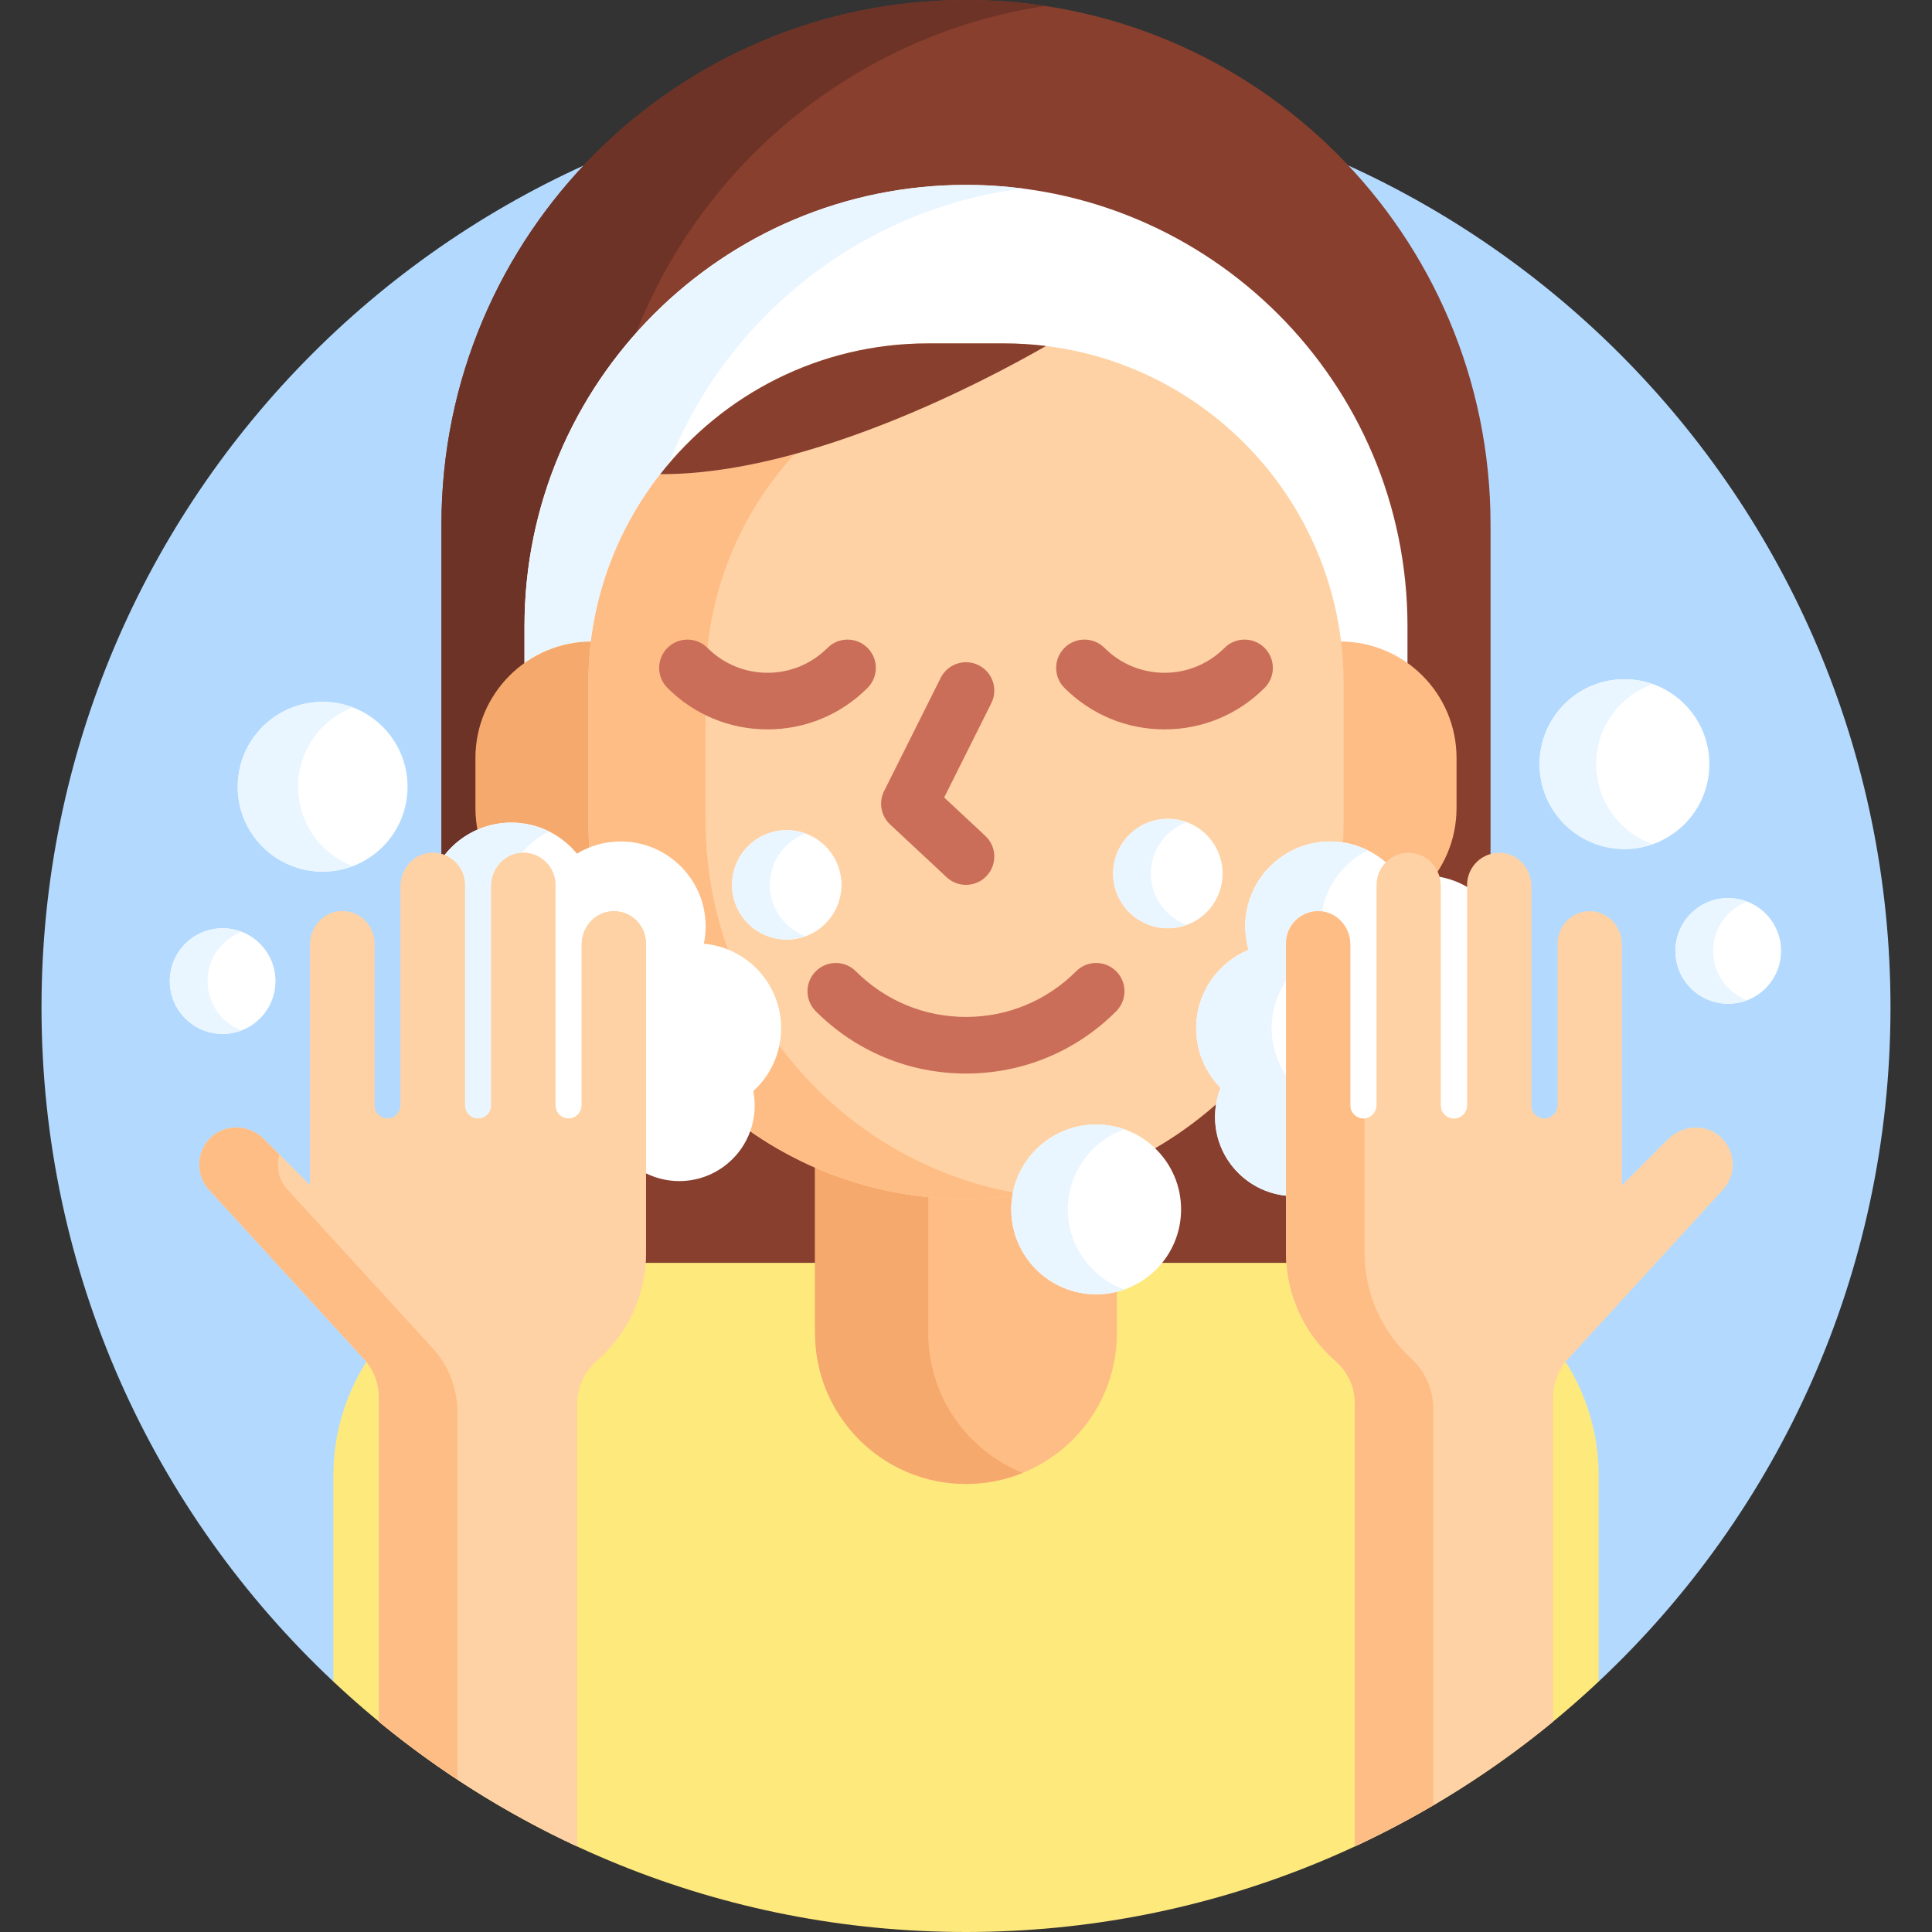
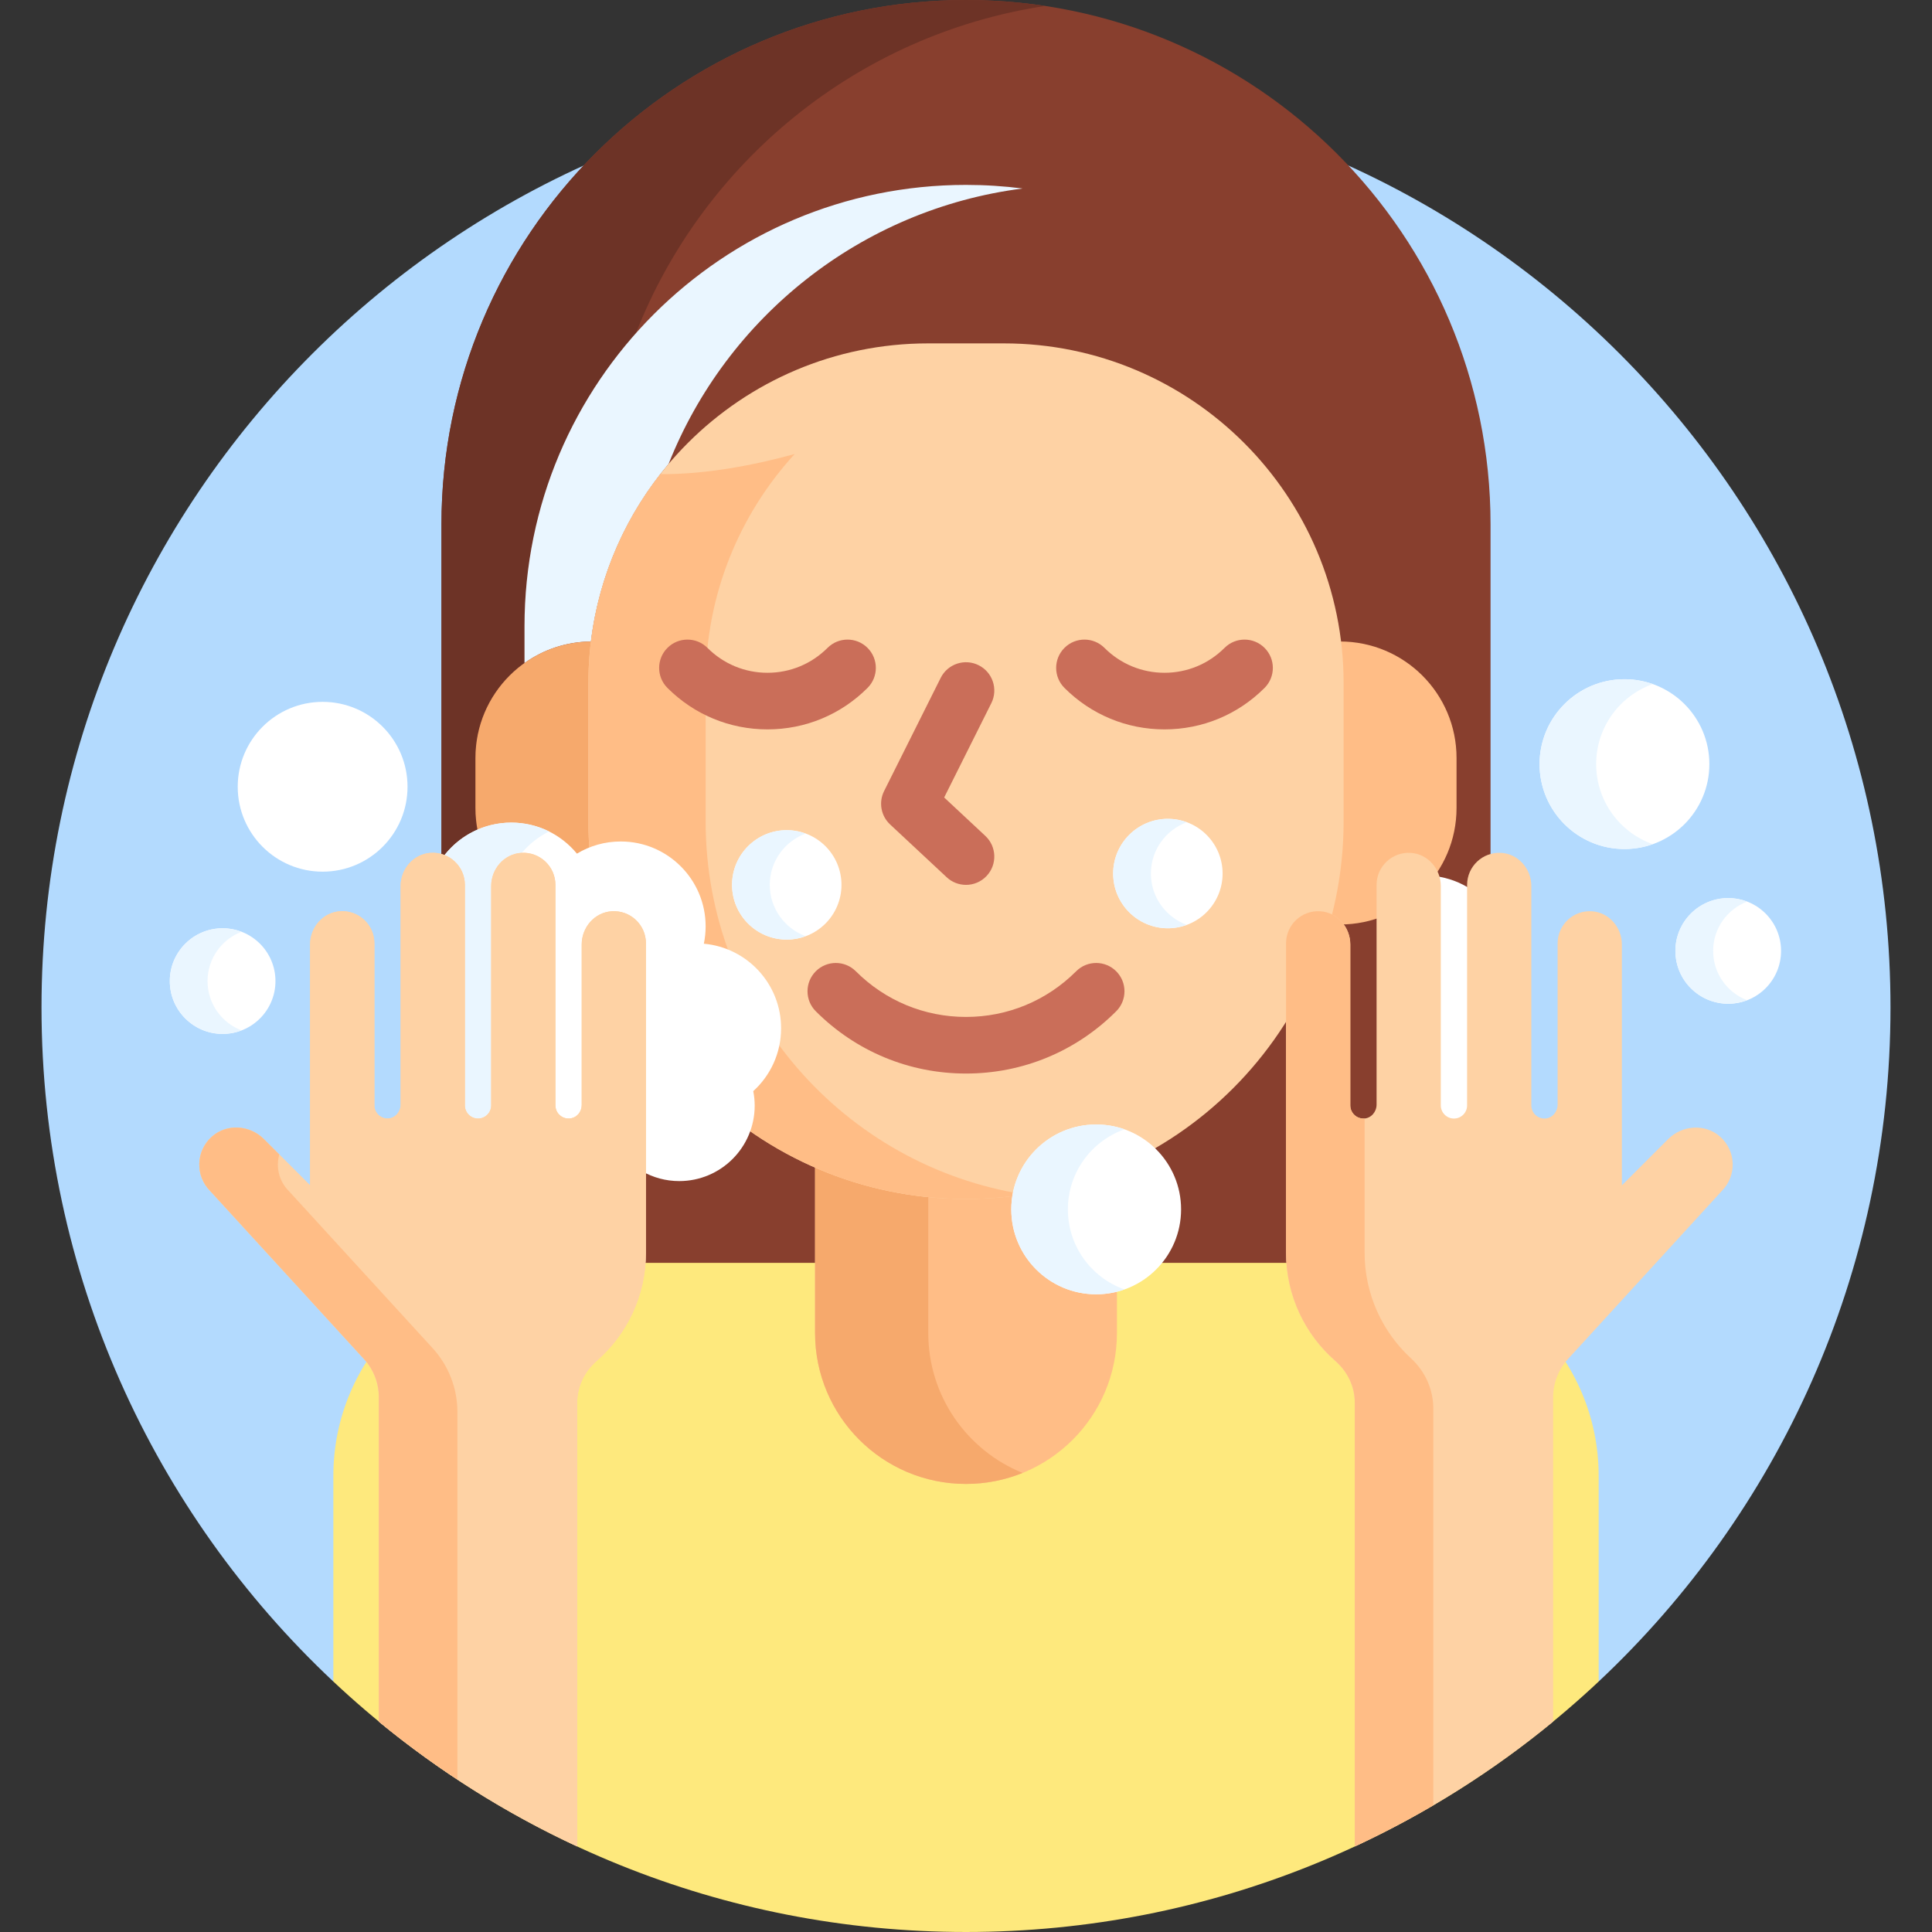
<svg xmlns="http://www.w3.org/2000/svg" id="Capa_1" height="512" viewBox="0 0 512 512" width="512">
  <rect x="0" y="0" width="512" height="512" fill="#333333" stroke="none" />
  <g>
    <path d="m256 22c-135.31 0-245 109.69-245 245 0 70.444 29.741 133.933 77.339 178.627l1-.433v-54.065c0-30.576 24.875-55.451 55.451-55.451h71.21v17.578c0 22.056 17.944 40 40 40s40-17.944 40-40v-17.578h71.21c30.576 0 55.451 24.875 55.451 55.451v54.065l1 .433c47.598-44.694 77.339-108.183 77.339-178.627 0-135.31-109.69-245-245-245z" fill="#b3dafe" />
    <path d="m144.79 335.677h222.42c10.127 0 19.62 2.742 27.8 7.503v-204.17c0-76.773-62.237-139.01-139.01-139.01-76.773 0-139.01 62.237-139.01 139.01v204.17c8.18-4.761 17.673-7.503 27.8-7.503z" fill="#883f2e" />
    <g>
      <path d="m126.541 219.859c-.35-1.86-.541-3.777-.541-5.739v-13.241c0-10.388 5.135-19.572 13-25.169v-9.71c0-29.818 11.16-57.025 29.524-77.687 17.805-45.432 58.826-79.215 108.471-86.736-6.847-1.037-13.858-1.577-20.995-1.577-76.773 0-139.01 62.237-139.01 139.01v88.703c2.376-3.432 5.68-6.171 9.551-7.854z" fill="#6d3326" />
    </g>
-     <path d="m156.613 171.007.877-.008.106-.871c5.449-44.54 43.445-78.128 88.384-78.128h20.039c44.939 0 82.936 33.588 88.384 78.128l.106.871.877.008c6.593.058 12.687 2.279 17.613 5.979v-10.986c0-64.617-52.383-117-117-117-64.617 0-117 52.383-117 117v10.985c4.927-3.7 11.022-5.92 17.614-5.978z" fill="#fff" />
    <path d="m156.604 170.007c2.179-17.812 9.558-34.014 20.574-47.047 15.384-38.863 50.977-67.523 93.822-73.006-4.911-.629-9.918-.954-15-.954-64.617 0-117 52.383-117 117v9.711c4.977-3.542 11.044-5.647 17.604-5.704z" fill="#eaf6ff" />
    <path d="m367.21 334.677h-72.21v18.578c0 21.505-17.495 39-39 39s-39-17.495-39-39v-18.578h-72.21c-31.177 0-56.452 25.274-56.452 56.452v54.498c43.829 41.154 102.797 66.373 167.662 66.373s123.833-25.219 167.661-66.373v-54.498c0-31.177-25.274-56.452-56.451-56.452z" fill="#fee97d" />
    <path d="m256 316.742c-14.227 0-27.76-3.02-40-8.444v44.958c0 22.091 17.909 40 40 40 22.091 0 40-17.909 40-40v-44.958c-12.24 5.424-25.773 8.444-40 8.444z" fill="#ffbd86" />
    <path d="m246 353.256v-36.01c-10.571-1.049-20.656-3.747-30-7.826v43.837c0 22.091 17.909 40 40 40 5.306 0 10.367-1.042 15-2.919-14.657-5.936-25-20.297-25-37.082z" fill="#f6a96c" />
    <g>
      <path d="m355.121 170h-.735c.45 3.622.685 7.31.685 11.051v36.62c0 9.476-1.34 18.644-3.836 27.329h3.885c17.055 0 30.88-13.825 30.88-30.879v-13.241c0-17.055-13.825-30.88-30.879-30.88z" fill="#ffbd86" />
      <path d="m156.929 217.671v-36.62c0-3.742.235-7.429.685-11.051h-.735c-17.054 0-30.879 13.825-30.879 30.879v13.241c0 17.055 13.825 30.88 30.879 30.88h3.885c-2.495-8.684-3.835-17.853-3.835-27.329z" fill="#f6a96c" />
    </g>
    <g>
      <path d="m256 317.742c-55.268 0-100.071-44.803-100.071-100.071v-36.62c0-49.734 40.317-90.051 90.051-90.051h20.04c49.734 0 90.051 40.317 90.051 90.051v36.62c0 55.268-44.803 100.071-100.071 100.071z" fill="#fed2a4" />
    </g>
    <g>
      <g fill="#fff">
        <path d="m380.832 234.805v58.136c0 2.472 2.011 4.483 4.482 4.483s4.483-2.011 4.483-4.483v-57.279c-2.772-1.813-5.967-3.029-9.407-3.471.282.82.442 1.698.442 2.614z" />
-         <path d="m341.816 249.99c0-4.143 3.369-7.513 7.512-7.513.166 0 .334.005.503.017 3.931.255 7.01 3.676 7.01 7.789v42.657c0 1.198.467 2.323 1.313 3.17s1.973 1.313 3.17 1.313c.08 0 .159-.002.239-.006 2.38-.125 4.243-2.178 4.243-4.674v-58.23c0-2.069.841-3.945 2.198-5.304-4.036-3.843-9.492-6.208-15.505-6.208-12.426 0-22.5 10.074-22.5 22.5 0 2.157.31 4.24.876 6.215-8.145 3.383-13.875 11.413-13.875 20.784 0 6.155 2.474 11.731 6.479 15.793-.944 2.389-1.479 4.983-1.479 7.707 0 11.198 8.772 20.323 19.816 20.94z" />
      </g>
-       <path d="m340.816 285.033c-2.409-3.582-3.816-7.892-3.816-12.533 0-4.64 1.409-8.949 3.816-12.531v-9.979c0-4.889 4.122-8.816 9.079-8.494.157.01.31.035.465.054 1.263-7.118 5.862-13.082 12.134-16.203-3.012-1.497-6.402-2.347-9.994-2.347-12.426 0-22.5 10.074-22.5 22.5 0 2.157.31 4.24.876 6.215-8.146 3.384-13.876 11.414-13.876 20.785 0 6.155 2.474 11.731 6.479 15.793-.944 2.389-1.479 4.983-1.479 7.707 0 10.86 8.245 19.793 18.816 20.886z" fill="#eaf6ff" />
    </g>
    <g>
      <path d="m187 217.671v-36.62c0-23.41 8.949-44.717 23.593-60.73-11.902 3.26-24.104 5.393-35.614 5.338-11.935 15.277-19.049 34.503-19.049 55.391v36.62c0 55.268 44.803 100.071 100.071 100.071 5.285 0 10.472-.413 15.535-1.202-47.89-7.464-84.536-48.885-84.536-98.868z" fill="#ffbd86" />
    </g>
    <g>
      <path d="m256 284.5c-15.028 0-29.164-5.859-39.804-16.499-2.929-2.929-2.929-7.678.001-10.606 2.929-2.93 7.678-2.929 10.606 0 7.806 7.807 18.175 12.105 29.196 12.105s21.391-4.299 29.196-12.105c2.93-2.929 7.679-2.929 10.606 0 2.93 2.929 2.93 7.677.001 10.606-10.638 10.64-24.774 16.499-39.802 16.499z" fill="#ca6e59" />
    </g>
    <g>
      <path d="m255.998 234.5c-1.833 0-3.67-.668-5.115-2.017l-15-14c-2.43-2.268-3.077-5.864-1.591-8.837l15-30c1.852-3.705 6.355-5.207 10.063-3.354 3.704 1.852 5.206 6.357 3.354 10.062l-12.493 24.987 10.902 10.176c3.028 2.826 3.192 7.572.365 10.6-1.477 1.583-3.478 2.383-5.485 2.383z" fill="#ca6e59" />
    </g>
    <g>
      <g>
        <path d="m203.394 193.294c-10.013 0-19.429-3.903-26.517-10.991-2.929-2.929-2.929-7.678.001-10.606 2.928-2.929 7.677-2.929 10.606 0 4.254 4.254 9.903 6.597 15.909 6.597 6.005 0 11.655-2.343 15.91-6.597 2.929-2.929 7.678-2.929 10.606 0s2.929 7.678-.001 10.606c-7.086 7.088-16.503 10.991-26.514 10.991z" fill="#ca6e59" />
      </g>
      <g>
        <path d="m308.606 193.294c-10.012 0-19.429-3.903-26.516-10.991-2.93-2.929-2.93-7.677-.001-10.606 2.93-2.929 7.679-2.93 10.606 0 4.255 4.254 9.905 6.597 15.91 6.597 6.006 0 11.655-2.343 15.909-6.597 2.93-2.929 7.679-2.93 10.606 0 2.93 2.929 2.93 7.677.001 10.606-7.086 7.088-16.502 10.991-26.515 10.991z" fill="#ca6e59" />
      </g>
    </g>
    <g>
      <g>
        <circle cx="85.5" cy="208.5" fill="#fff" r="22.5" />
      </g>
-       <path d="m79 208.5c0-9.608 6.024-17.805 14.5-21.031-2.486-.946-5.182-1.469-8-1.469-12.426 0-22.5 10.074-22.5 22.5s10.074 22.5 22.5 22.5c2.818 0 5.514-.523 8-1.469-8.476-3.226-14.5-11.423-14.5-21.031z" fill="#eaf6ff" />
    </g>
    <g>
      <g>
        <circle cx="430.5" cy="202.5" fill="#fff" r="22.5" />
      </g>
      <path d="m423 202.5c0-9.796 6.262-18.125 15-21.215-2.346-.83-4.87-1.285-7.5-1.285-12.426 0-22.5 10.074-22.5 22.5s10.074 22.5 22.5 22.5c2.63 0 5.154-.456 7.5-1.285-8.738-3.09-15-11.419-15-21.215z" fill="#eaf6ff" />
    </g>
    <g>
      <g>
        <circle cx="290.5" cy="320.5" fill="#fff" r="22.5" />
      </g>
      <path d="m283 320.5c0-9.796 6.262-18.125 15-21.215-2.346-.83-4.87-1.285-7.5-1.285-12.426 0-22.5 10.074-22.5 22.5s10.074 22.5 22.5 22.5c2.63 0 5.154-.456 7.5-1.285-8.738-3.09-15-11.419-15-21.215z" fill="#eaf6ff" />
    </g>
    <g>
      <g>
        <circle cx="458" cy="252" fill="#fff" r="14" />
      </g>
      <path d="m454 252c0-5.968 3.741-11.05 9-13.064-1.555-.596-3.236-.936-5-.936-7.732 0-14 6.268-14 14s6.268 14 14 14c1.764 0 3.445-.34 5-.936-5.259-2.014-9-7.096-9-13.064z" fill="#eaf6ff" />
    </g>
    <g>
      <g>
        <circle cx="59" cy="260" fill="#fff" r="14" />
      </g>
      <path d="m55 260c0-5.968 3.741-11.05 9-13.064-1.555-.596-3.236-.936-5-.936-7.732 0-14 6.268-14 14s6.268 14 14 14c1.764 0 3.445-.34 5-.936-5.259-2.014-9-7.096-9-13.064z" fill="#eaf6ff" />
    </g>
    <g>
      <path d="m186.529 250.095c.308-1.484.471-3.02.471-4.595 0-12.426-10.074-22.5-22.5-22.5-4.248 0-8.22 1.178-11.609 3.224-4.127-5.021-10.385-8.224-17.391-8.224-7.553 0-14.232 3.726-18.313 9.436 2.916 1.033 5.015 3.811 5.015 7.077v58.428c0 2.472 2.012 4.483 4.483 4.483s4.482-2.011 4.482-4.483v-58.136c0-4.112 3.079-7.533 7.01-7.788.169-.011.337-.017.504-.017 4.142 0 7.512 3.37 7.512 7.513v58.428c0 1.198.466 2.323 1.313 3.17s1.973 1.313 3.17 1.313c.308 0 .618-.031.925-.093 2.062-.417 3.559-2.301 3.559-4.481v-42.566c0-4.113 3.079-7.534 7.01-7.789.169-.011.337-.017.503-.017 4.143 0 7.512 3.37 7.512 7.513v60.421c2.901 1.641 6.245 2.589 9.816 2.589 11.046 0 20-8.954 20-20 0-1.314-.135-2.596-.377-3.84 4.532-4.116 7.377-10.056 7.377-16.66-.001-11.743-8.997-21.379-20.472-22.406z" fill="#fff" />
      <path d="m135.5 218c-7.178 0-13.566 3.365-17.686 8.6 3.153 1.246 5.388 4.315 5.388 7.913v58.428c0 1.923 1.559 3.483 3.483 3.483 1.923 0 3.483-1.559 3.483-3.483v-58.136c0-4.534 3.421-8.493 7.945-8.786.058-.004.115 0 .173-.002 1.981-2.35 4.434-4.29 7.214-5.671-3.014-1.499-6.407-2.346-10-2.346z" fill="#eaf6ff" />
    </g>
    <g>
      <g>
        <circle cx="208.5" cy="234.5" fill="#fff" r="14.5" />
      </g>
      <path d="m204 234.5c0-6.248 3.959-11.557 9.5-13.596-1.561-.574-3.24-.904-5-.904-8.008 0-14.5 6.492-14.5 14.5s6.492 14.5 14.5 14.5c1.76 0 3.439-.329 5-.904-5.541-2.039-9.5-7.348-9.5-13.596z" fill="#eaf6ff" />
    </g>
    <g>
      <g>
        <circle cx="309.5" cy="231.5" fill="#fff" r="14.5" />
      </g>
      <path d="m305 231.5c0-6.248 3.959-11.557 9.5-13.596-1.561-.574-3.24-.904-5-.904-8.008 0-14.5 6.492-14.5 14.5s6.492 14.5 14.5 14.5c1.76 0 3.439-.329 5-.904-5.541-2.039-9.5-7.348-9.5-13.596z" fill="#eaf6ff" />
    </g>
    <g>
      <path d="m455.808 301.193c-3.957-3.476-10.02-3.034-13.744.691l-12.251 12.251v-63.852c0-4.533-3.42-8.492-7.944-8.786-4.958-.322-9.082 3.605-9.082 8.494v42.753c0 1.886-1.412 3.576-3.296 3.675-2.009.105-3.67-1.492-3.67-3.478v-58.137c0-4.533-3.42-8.492-7.944-8.785-4.958-.322-9.08 3.604-9.08 8.494v58.428c0 1.923-1.559 3.483-3.483 3.483-1.923 0-3.483-1.559-3.483-3.483v-58.136c0-4.534-3.421-8.493-7.945-8.786-4.958-.322-9.08 3.604-9.08 8.494v58.231c0 1.886-1.412 3.576-3.296 3.675-2.009.105-3.67-1.492-3.67-3.478v-42.657c0-4.534-3.421-8.494-7.946-8.787-4.958-.322-9.079 3.605-9.079 8.494v81.941c0 11.466 5.061 21.749 13.07 28.74 3.202 2.795 5.142 6.759 5.142 11.009v117.648c18.961-8.802 36.614-19.945 52.57-33.079v-85.967c0-3.749 1.404-7.361 3.934-10.127l40.753-44.532c4.019-4.015 3.859-10.624-.476-14.431z" fill="#fed2a4" />
      <g>
        <path d="m379.845 478.423v-105.115c0-5.068-2.16-9.875-5.889-13.306-7.576-6.97-12.324-16.965-12.324-28.071v-35.533c-.041.004-.079.017-.121.019-2.009.105-3.67-1.492-3.67-3.478v-42.657c0-4.534-3.421-8.493-7.946-8.787-4.958-.322-9.079 3.605-9.079 8.494v81.941c0 11.467 5.061 21.749 13.071 28.74 3.202 2.795 5.142 6.759 5.142 11.009v117.648c7.131-3.308 14.076-6.95 20.816-10.904z" fill="#ffbd86" />
      </g>
      <path d="m162.104 241.496c-4.525.294-7.946 4.253-7.946 8.787v42.566c0 1.662-1.127 3.172-2.757 3.501-2.241.453-4.209-1.249-4.209-3.409v-58.428c0-4.89-4.122-8.816-9.08-8.494-4.524.294-7.945 4.253-7.945 8.786v58.136c0 1.923-1.559 3.483-3.483 3.483-1.923 0-3.483-1.559-3.483-3.483v-58.428c0-4.89-4.122-8.816-9.08-8.494-4.524.294-7.944 4.252-7.944 8.786v57.939c0 1.886-1.412 3.576-3.296 3.675-2.009.105-3.67-1.492-3.67-3.478v-42.95c0-4.889-4.124-8.816-9.082-8.494-4.524.294-7.944 4.253-7.944 8.786v63.852l-12.251-12.251c-3.724-3.724-9.786-4.166-13.744-.691-4.336 3.808-4.495 10.416-.479 14.432l40.753 44.532c2.531 2.765 3.934 6.378 3.934 10.127v85.967c15.956 13.135 33.609 24.278 52.57 33.079v-117.649c0-4.25 1.94-8.214 5.142-11.009 8.009-6.991 13.071-17.274 13.071-28.74v-81.942c.003-4.889-4.119-8.816-9.077-8.494z" fill="#fed2a4" />
      <path d="m162.104 241.496c-4.525.294-7.946 4.253-7.946 8.787v42.566c0 1.662-1.127 3.172-2.757 3.501-2.241.453-4.209-1.249-4.209-3.409v-58.428c0-4.89-4.122-8.816-9.08-8.494-4.524.294-7.945 4.253-7.945 8.786v58.136c0 1.923-1.559 3.483-3.483 3.483-1.923 0-3.483-1.559-3.483-3.483v-58.428c0-4.89-4.122-8.816-9.08-8.494-4.524.294-7.944 4.252-7.944 8.786v57.939c0 1.886-1.412 3.576-3.296 3.675-2.009.105-3.67-1.492-3.67-3.478v-42.95c0-4.889-4.124-8.816-9.082-8.494-4.524.294-7.944 4.253-7.944 8.786v63.852l-12.251-12.251c-3.724-3.724-9.786-4.166-13.744-.691-4.336 3.808-4.495 10.416-.479 14.432l40.753 44.532c2.531 2.765 3.934 6.378 3.934 10.127v85.967c15.956 13.135 33.609 24.278 52.57 33.079v-117.649c0-4.25 1.94-8.214 5.142-11.009 8.009-6.991 13.071-17.274 13.071-28.74v-81.942c.003-4.889-4.119-8.816-9.077-8.494z" fill="#fed2a4" />
      <g>
        <path d="m121.217 471.583v-97.415c0-6.248-2.339-12.269-6.557-16.878l-38.13-41.666c-2.619-2.619-3.45-6.337-2.517-9.665l-4.076-4.076c-3.724-3.724-9.787-4.166-13.744-.69-4.335 3.808-4.495 10.416-.479 14.431l40.753 44.532c2.531 2.765 3.934 6.378 3.934 10.127v85.967c6.648 5.472 13.607 10.577 20.816 15.333z" fill="#ffbd86" />
      </g>
    </g>
    <g>
-       <path d="m277.204 91.691c-3.664-.454-7.397-.691-11.184-.691h-20.04c-28.845 0-54.521 13.564-71.002 34.66 39.037.186 86.056-24.688 102.226-33.969z" fill="#883f2e" />
-     </g>
+       </g>
  </g>
</svg>